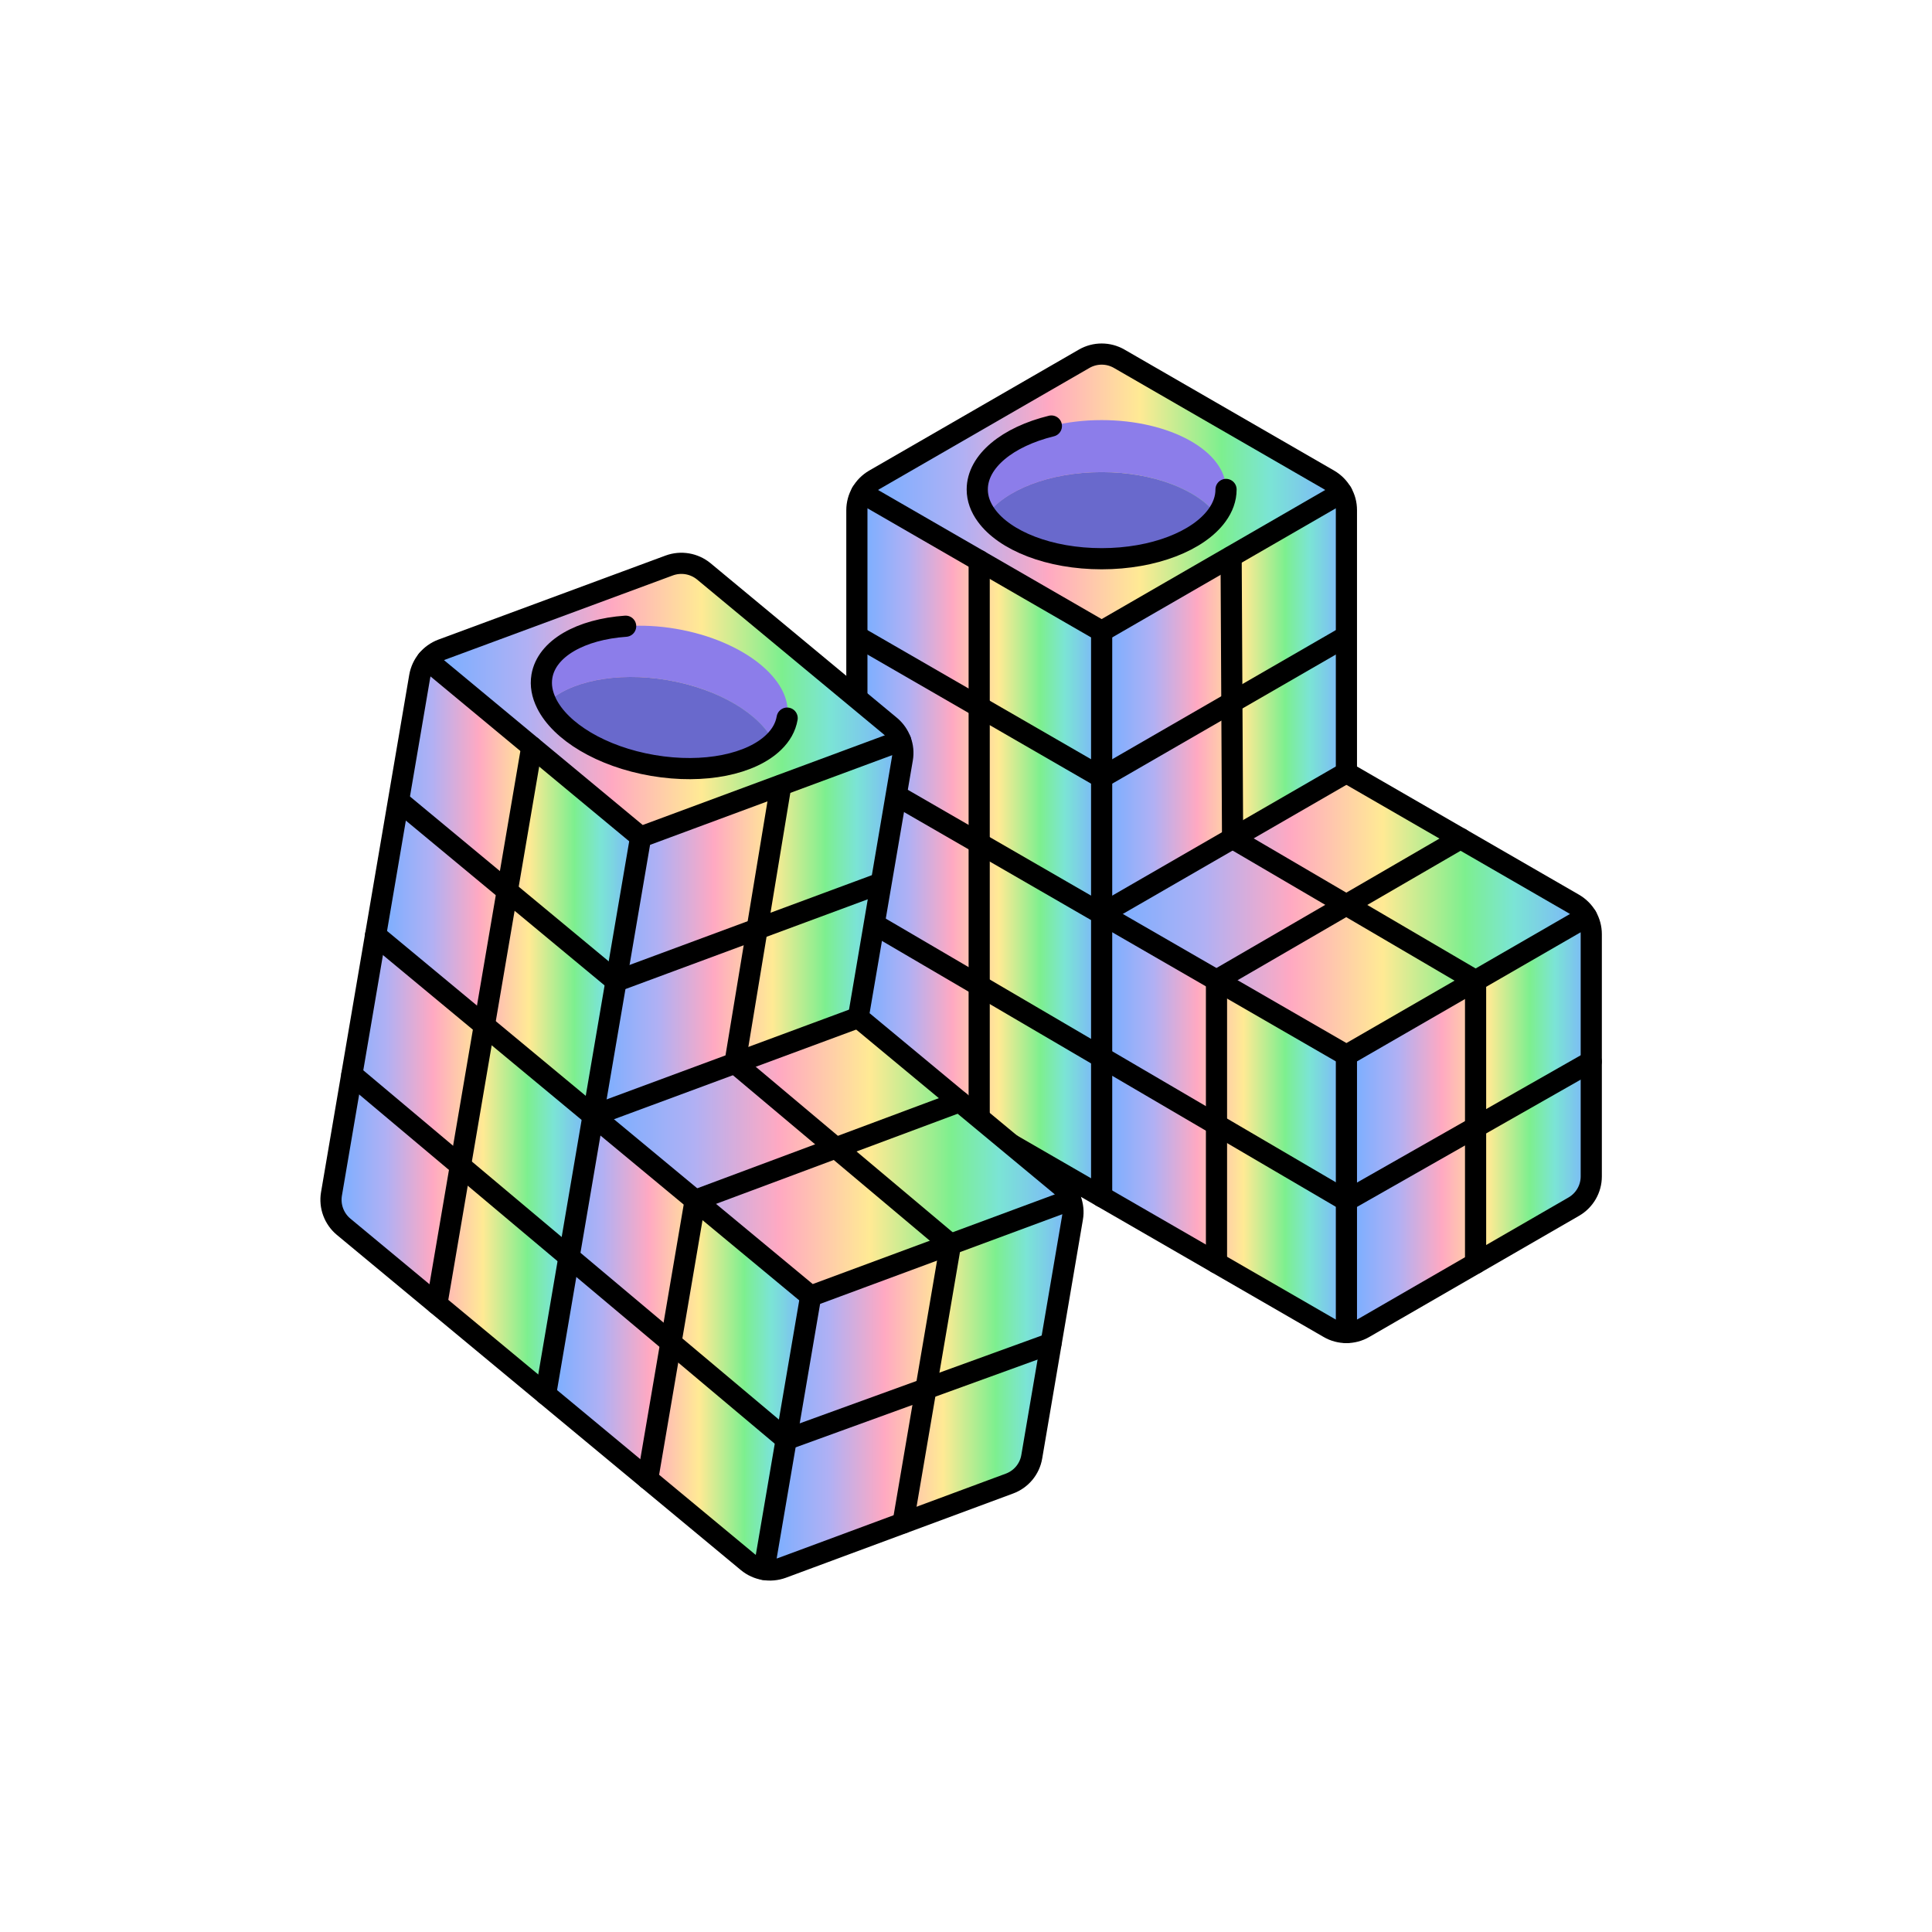
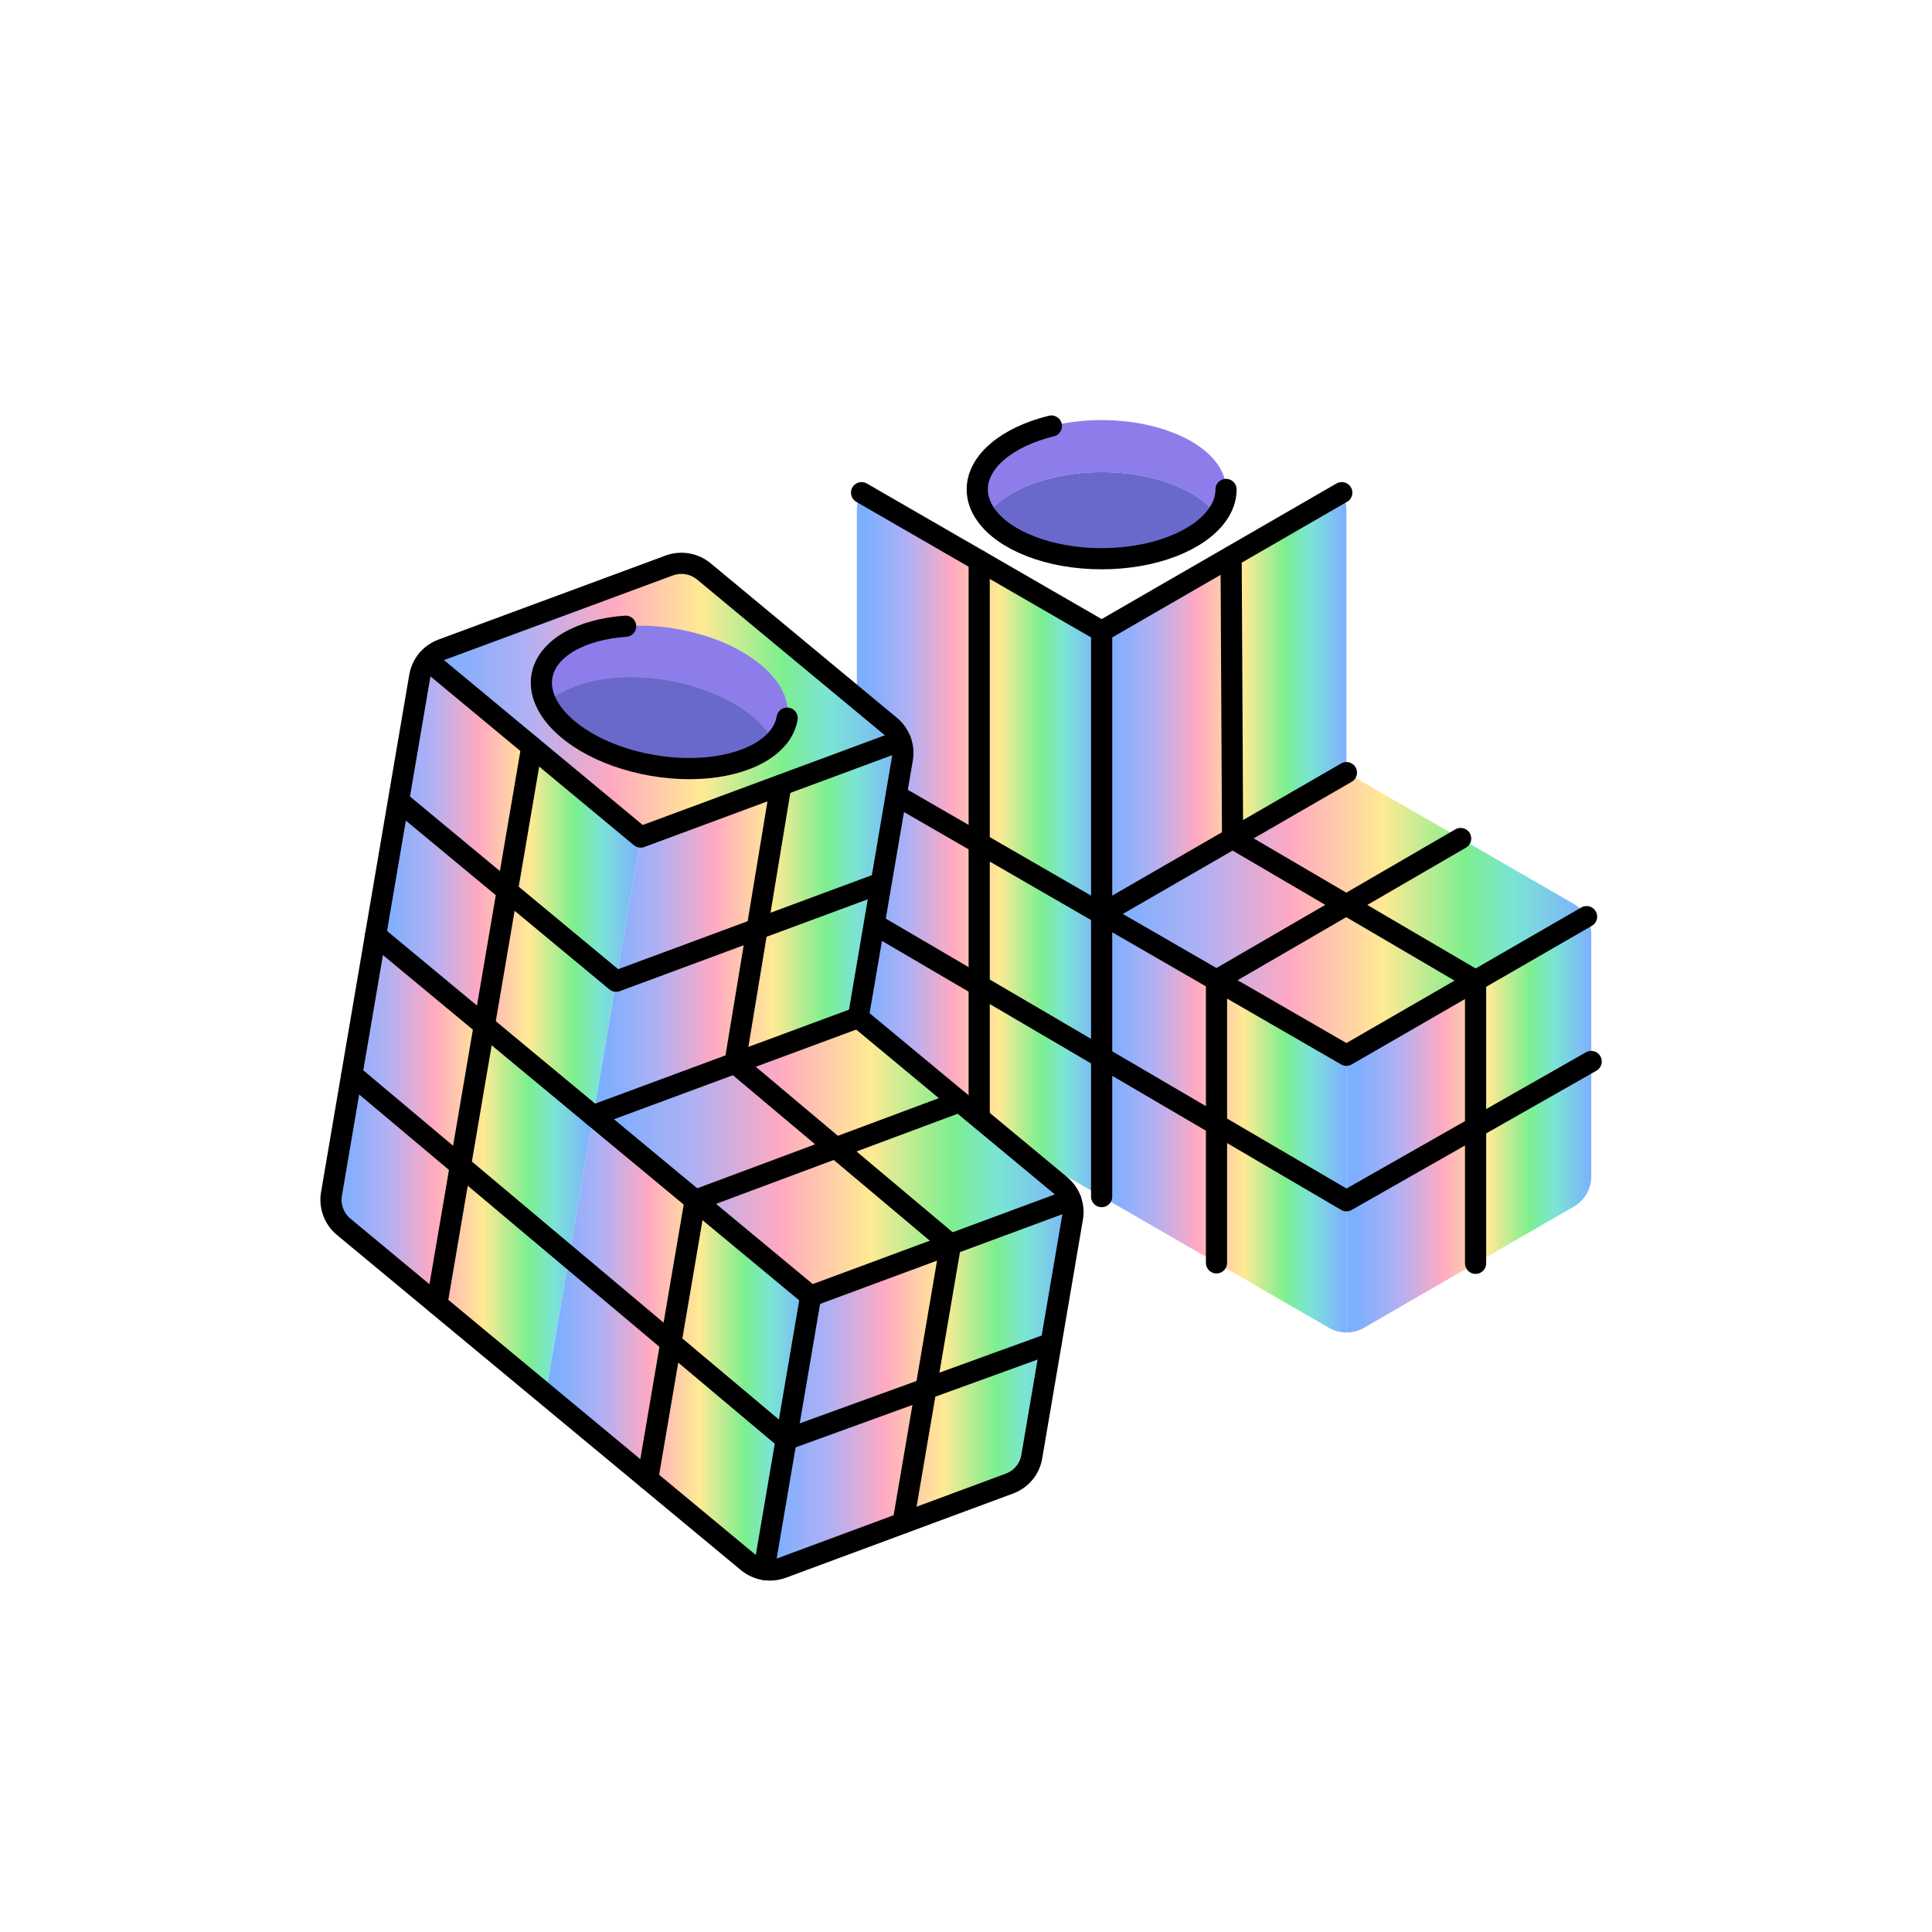
<svg xmlns="http://www.w3.org/2000/svg" width="251" height="251" viewBox="0 0 251 251" fill="none">
  <path d="M206.733 121.357V152.837C206.733 154.457 205.863 155.957 204.453 156.767L177.203 172.507C176.493 172.917 175.703 173.117 174.923 173.117V137.097L206.123 119.087C206.513 119.767 206.733 120.547 206.733 121.357Z" fill="url(#paint0_linear_3722_2552)" />
  <path d="M206.123 119.087L174.923 137.097L143.123 118.737L174.923 100.377L204.453 117.427C205.153 117.837 205.733 118.407 206.123 119.087Z" fill="url(#paint1_linear_3722_2552)" />
  <path d="M174.923 137.097V173.117C174.133 173.117 173.353 172.917 172.653 172.507L143.123 155.457V118.737L174.923 137.097Z" fill="url(#paint2_linear_3722_2552)" />
  <path d="M174.923 66.277V100.377L143.123 118.737V82.017L174.313 64.007C174.713 64.677 174.923 65.457 174.923 66.277Z" fill="url(#paint3_linear_3722_2552)" />
-   <path d="M174.313 64.007L143.123 82.017L111.933 64.007C112.323 63.328 112.893 62.748 113.593 62.337L140.853 46.608C142.263 45.797 143.993 45.797 145.403 46.608L172.653 62.337C173.353 62.748 173.923 63.328 174.313 64.007Z" fill="url(#paint4_linear_3722_2552)" />
  <path d="M143.123 118.737V155.457L113.593 138.407C112.193 137.597 111.323 136.097 111.323 134.477V100.377L143.123 118.737Z" fill="url(#paint5_linear_3722_2552)" />
  <path d="M143.123 82.017V118.737L111.323 100.377V66.277C111.323 65.467 111.543 64.687 111.933 64.007L143.123 82.017Z" fill="url(#paint6_linear_3722_2552)" />
  <path d="M111.323 100.377L143.123 118.737L174.923 137.097L206.123 119.087" stroke="black" stroke-width="2.75" stroke-linecap="round" stroke-linejoin="round" />
  <path d="M143.123 82.018V118.738V155.458" stroke="black" stroke-width="2.75" stroke-linecap="round" stroke-linejoin="round" />
  <path d="M174.923 100.377L143.123 118.737" stroke="black" stroke-width="2.75" stroke-linecap="round" stroke-linejoin="round" />
-   <path d="M143.123 155.458L113.593 138.408C112.193 137.598 111.323 136.097 111.323 134.477V66.278C111.323 65.468 111.543 64.688 111.933 64.007C112.323 63.328 112.893 62.748 113.593 62.337L140.853 46.608C142.263 45.797 143.993 45.797 145.403 46.608L172.653 62.337C173.353 62.748 173.923 63.328 174.313 64.007C174.713 64.677 174.923 65.457 174.923 66.278V100.378L204.453 117.428C205.153 117.838 205.733 118.408 206.123 119.088C206.513 119.768 206.733 120.547 206.733 121.357V152.838C206.733 154.458 205.863 155.958 204.453 156.768L177.203 172.507C176.493 172.917 175.703 173.118 174.923 173.118C174.143 173.118 173.353 172.917 172.653 172.507L143.123 155.458Z" stroke="black" stroke-width="2.75" stroke-linecap="round" stroke-linejoin="round" />
  <path d="M111.933 64.007L143.123 82.017L174.313 64.007H174.323" stroke="black" stroke-width="2.75" stroke-linecap="round" stroke-linejoin="round" />
-   <path d="M174.923 137.098V173.118" stroke="black" stroke-width="2.75" stroke-linecap="round" stroke-linejoin="round" />
-   <path d="M111.933 83.007L143.123 101.017L174.313 83.007" stroke="black" stroke-width="2.75" stroke-linecap="round" stroke-linejoin="round" />
  <path d="M158.043 164.068V127.348L189.763 108.938" stroke="black" stroke-width="2.75" stroke-linecap="round" stroke-linejoin="round" />
  <path d="M191.703 164.127V127.407L160.133 108.907L159.943 72.337" stroke="black" stroke-width="2.75" stroke-linecap="round" stroke-linejoin="round" />
  <path d="M127.213 146.278V72.828" stroke="black" stroke-width="2.75" stroke-linecap="round" stroke-linejoin="round" />
  <path d="M111.323 118.737L174.923 155.997L206.723 137.907" stroke="black" stroke-width="2.75" stroke-linecap="round" stroke-linejoin="round" />
  <path d="M159.283 63.548V63.588C159.283 64.788 158.863 65.918 158.103 66.958C155.713 63.668 149.913 61.338 143.123 61.338C136.333 61.338 130.533 63.668 128.143 66.958C127.383 65.918 126.963 64.788 126.963 63.588C126.963 59.908 130.923 56.738 136.593 55.348H136.633C138.623 54.848 140.813 54.578 143.123 54.578C152.033 54.578 159.253 58.598 159.283 63.548Z" fill="#8C7DEA" />
  <path d="M158.104 66.958C155.714 70.258 149.914 72.588 143.124 72.588C136.334 72.588 130.534 70.258 128.144 66.958C130.534 63.668 136.334 61.338 143.124 61.338C149.914 61.338 155.714 63.668 158.104 66.958Z" fill="#6969CC" />
  <path d="M159.283 63.588C159.283 64.788 158.863 65.918 158.103 66.958C155.713 70.258 149.913 72.588 143.123 72.588C136.333 72.588 130.533 70.258 128.143 66.958C127.383 65.918 126.963 64.788 126.963 63.588C126.963 59.908 130.923 56.738 136.593 55.348" stroke="black" stroke-width="2.75" stroke-linecap="round" stroke-linejoin="round" />
  <path d="M139.323 158.217L134.033 189.247C133.763 190.847 132.653 192.177 131.123 192.737L101.613 203.677C100.843 203.957 100.033 204.027 99.263 203.897L105.323 168.387L139.103 155.877C139.373 156.617 139.463 157.417 139.323 158.217Z" fill="url(#paint7_linear_3722_2552)" />
  <path d="M139.103 155.877L105.323 168.387L77.063 144.947L111.493 132.197L137.733 153.967C138.353 154.487 138.833 155.147 139.103 155.887V155.877Z" fill="url(#paint8_linear_3722_2552)" />
  <path d="M105.323 168.387L99.263 203.897C98.483 203.767 97.753 203.437 97.123 202.917L70.883 181.147L77.053 144.947L105.313 168.387H105.323Z" fill="url(#paint9_linear_3722_2552)" />
  <path d="M117.223 98.578C115.813 106.848 111.493 132.168 111.493 132.188L77.063 144.938L83.233 108.738L117.003 96.228C117.283 96.957 117.363 97.758 117.223 98.568V98.578Z" fill="url(#paint10_linear_3722_2552)" />
  <path d="M117.003 96.237L83.233 108.748L55.513 85.748C56.013 85.147 56.673 84.668 57.433 84.377L86.953 73.457C88.483 72.897 90.183 73.188 91.443 74.218L115.663 94.308C116.283 94.828 116.753 95.498 117.023 96.237H117.003Z" fill="url(#paint11_linear_3722_2552)" />
-   <path d="M77.053 144.947L70.883 181.147L44.643 159.377C43.403 158.347 42.793 156.717 43.063 155.117L48.793 121.507L77.053 144.947Z" fill="url(#paint12_linear_3722_2552)" />
+   <path d="M77.053 144.947L70.883 181.147L44.643 159.377C43.403 158.347 42.793 156.717 43.063 155.117L48.793 121.507L77.053 144.947" fill="url(#paint12_linear_3722_2552)" />
  <path d="M83.233 108.747L77.063 144.947L48.803 121.507L54.533 87.897C54.673 87.097 55.013 86.367 55.513 85.757L83.233 108.757V108.747Z" fill="url(#paint13_linear_3722_2552)" />
  <path d="M48.793 121.497L77.053 144.947L105.323 168.387L139.103 155.877" stroke="black" stroke-width="2.75" stroke-linecap="round" stroke-linejoin="round" />
-   <path d="M83.233 108.747L77.053 144.947L70.883 181.147" stroke="black" stroke-width="2.75" stroke-linecap="round" stroke-linejoin="round" />
  <path d="M111.493 132.197L77.053 144.947" stroke="black" stroke-width="2.75" stroke-linecap="round" stroke-linejoin="round" />
  <path d="M70.883 181.147L44.643 159.377C43.403 158.347 42.793 156.717 43.063 155.117L48.793 121.507L54.523 87.897C54.663 87.097 55.003 86.367 55.503 85.757C56.003 85.147 56.663 84.677 57.423 84.387L86.943 73.467C88.473 72.907 90.173 73.197 91.433 74.227L115.653 94.317C116.273 94.837 116.743 95.507 117.013 96.247C117.293 96.977 117.373 97.777 117.233 98.587C115.823 106.857 111.503 132.177 111.503 132.197L137.743 153.967C138.363 154.487 138.843 155.147 139.113 155.887C139.383 156.627 139.473 157.427 139.333 158.227L134.043 189.257C133.773 190.857 132.663 192.187 131.133 192.747L101.623 203.687C100.853 203.967 100.043 204.037 99.273 203.907C98.503 203.777 97.763 203.447 97.133 202.927L70.893 181.157L70.883 181.147Z" stroke="black" stroke-width="2.75" stroke-linecap="round" stroke-linejoin="round" />
  <path d="M55.513 85.747L83.233 108.747L117.003 96.237H117.013" stroke="black" stroke-width="2.75" stroke-linecap="round" stroke-linejoin="round" />
  <path d="M105.323 168.387L99.263 203.897" stroke="black" stroke-width="2.75" stroke-linecap="round" stroke-linejoin="round" />
  <path d="M52.313 104.478L80.043 127.478L113.813 114.968" stroke="black" stroke-width="2.75" stroke-linecap="round" stroke-linejoin="round" />
  <path d="M84.143 192.147L90.313 155.947L124.683 143.127" stroke="black" stroke-width="2.75" stroke-linecap="round" stroke-linejoin="round" />
  <path d="M117.323 197.858L123.493 161.658L95.483 138.118C95.483 138.118 101.223 103.358 101.443 102.038" stroke="black" stroke-width="2.75" stroke-linecap="round" stroke-linejoin="round" />
  <path d="M56.753 169.418L69.093 97.018" stroke="black" stroke-width="2.75" stroke-linecap="round" stroke-linejoin="round" />
  <path d="M45.713 139.598L102.143 187.018L136.533 174.538" stroke="black" stroke-width="2.75" stroke-linecap="round" stroke-linejoin="round" />
  <path d="M102.263 93.257V93.297C102.053 94.478 101.453 95.528 100.523 96.418C98.723 92.778 93.393 89.498 86.703 88.358C80.013 87.218 73.903 88.537 70.993 91.377C70.423 90.228 70.193 89.037 70.393 87.858C71.013 84.228 75.453 81.767 81.273 81.358H81.313C83.353 81.207 85.563 81.308 87.843 81.698C96.623 83.198 103.063 88.368 102.263 93.257Z" fill="#8C7DEA" />
  <path d="M100.533 96.418C97.623 99.267 91.513 100.587 84.823 99.448C78.133 98.308 72.803 95.037 71.003 91.377C73.913 88.537 80.023 87.218 86.713 88.358C93.403 89.498 98.733 92.767 100.533 96.418Z" fill="#6969CC" />
  <path d="M102.263 93.297C102.063 94.477 101.453 95.527 100.533 96.417C97.623 99.267 91.513 100.587 84.823 99.447C78.133 98.307 72.803 95.037 71.003 91.377C70.433 90.227 70.203 89.037 70.403 87.857C71.023 84.227 75.463 81.767 81.283 81.357" stroke="black" stroke-width="2.75" stroke-linecap="round" stroke-linejoin="round" />
  <defs>
    <linearGradient id="paint0_linear_3722_2552" x1="174.923" y1="146.097" x2="206.733" y2="146.097" gradientUnits="userSpaceOnUse">
      <stop offset="0.04" stop-color="#7DAFFF" />
      <stop offset="0.21" stop-color="#B0B0F4" />
      <stop offset="0.39" stop-color="#FFA9C2" />
      <stop offset="0.58" stop-color="#FFEA94" />
      <stop offset="0.75" stop-color="#7DEF8F" />
      <stop offset="0.85" stop-color="#7BE4D5" />
      <stop offset="1" stop-color="#7DAFFF" />
    </linearGradient>
    <linearGradient id="paint1_linear_3722_2552" x1="143.123" y1="118.737" x2="206.123" y2="118.737" gradientUnits="userSpaceOnUse">
      <stop offset="0.04" stop-color="#7DAFFF" />
      <stop offset="0.21" stop-color="#B0B0F4" />
      <stop offset="0.39" stop-color="#FFA9C2" />
      <stop offset="0.58" stop-color="#FFEA94" />
      <stop offset="0.75" stop-color="#7DEF8F" />
      <stop offset="0.85" stop-color="#7BE4D5" />
      <stop offset="1" stop-color="#7DAFFF" />
    </linearGradient>
    <linearGradient id="paint2_linear_3722_2552" x1="143.123" y1="145.927" x2="174.923" y2="145.927" gradientUnits="userSpaceOnUse">
      <stop offset="0.04" stop-color="#7DAFFF" />
      <stop offset="0.21" stop-color="#B0B0F4" />
      <stop offset="0.39" stop-color="#FFA9C2" />
      <stop offset="0.58" stop-color="#FFEA94" />
      <stop offset="0.75" stop-color="#7DEF8F" />
      <stop offset="0.85" stop-color="#7BE4D5" />
      <stop offset="1" stop-color="#7DAFFF" />
    </linearGradient>
    <linearGradient id="paint3_linear_3722_2552" x1="143.123" y1="91.367" x2="174.923" y2="91.367" gradientUnits="userSpaceOnUse">
      <stop offset="0.04" stop-color="#7DAFFF" />
      <stop offset="0.21" stop-color="#B0B0F4" />
      <stop offset="0.39" stop-color="#FFA9C2" />
      <stop offset="0.58" stop-color="#FFEA94" />
      <stop offset="0.75" stop-color="#7DEF8F" />
      <stop offset="0.85" stop-color="#7BE4D5" />
      <stop offset="1" stop-color="#7DAFFF" />
    </linearGradient>
    <linearGradient id="paint4_linear_3722_2552" x1="111.933" y1="64.007" x2="174.313" y2="64.007" gradientUnits="userSpaceOnUse">
      <stop offset="0.04" stop-color="#7DAFFF" />
      <stop offset="0.21" stop-color="#B0B0F4" />
      <stop offset="0.39" stop-color="#FFA9C2" />
      <stop offset="0.58" stop-color="#FFEA94" />
      <stop offset="0.75" stop-color="#7DEF8F" />
      <stop offset="0.85" stop-color="#7BE4D5" />
      <stop offset="1" stop-color="#7DAFFF" />
    </linearGradient>
    <linearGradient id="paint5_linear_3722_2552" x1="111.323" y1="127.917" x2="143.123" y2="127.917" gradientUnits="userSpaceOnUse">
      <stop offset="0.04" stop-color="#7DAFFF" />
      <stop offset="0.21" stop-color="#B0B0F4" />
      <stop offset="0.39" stop-color="#FFA9C2" />
      <stop offset="0.58" stop-color="#FFEA94" />
      <stop offset="0.75" stop-color="#7DEF8F" />
      <stop offset="0.85" stop-color="#7BE4D5" />
      <stop offset="1" stop-color="#7DAFFF" />
    </linearGradient>
    <linearGradient id="paint6_linear_3722_2552" x1="111.323" y1="91.367" x2="143.123" y2="91.367" gradientUnits="userSpaceOnUse">
      <stop offset="0.04" stop-color="#7DAFFF" />
      <stop offset="0.21" stop-color="#B0B0F4" />
      <stop offset="0.39" stop-color="#FFA9C2" />
      <stop offset="0.58" stop-color="#FFEA94" />
      <stop offset="0.75" stop-color="#7DEF8F" />
      <stop offset="0.85" stop-color="#7BE4D5" />
      <stop offset="1" stop-color="#7DAFFF" />
    </linearGradient>
    <linearGradient id="paint7_linear_3722_2552" x1="99.263" y1="179.917" x2="139.383" y2="179.917" gradientUnits="userSpaceOnUse">
      <stop offset="0.04" stop-color="#7DAFFF" />
      <stop offset="0.21" stop-color="#B0B0F4" />
      <stop offset="0.39" stop-color="#FFA9C2" />
      <stop offset="0.58" stop-color="#FFEA94" />
      <stop offset="0.75" stop-color="#7DEF8F" />
      <stop offset="0.85" stop-color="#7BE4D5" />
      <stop offset="1" stop-color="#7DAFFF" />
    </linearGradient>
    <linearGradient id="paint8_linear_3722_2552" x1="77.053" y1="150.287" x2="139.103" y2="150.287" gradientUnits="userSpaceOnUse">
      <stop offset="0.04" stop-color="#7DAFFF" />
      <stop offset="0.21" stop-color="#B0B0F4" />
      <stop offset="0.39" stop-color="#FFA9C2" />
      <stop offset="0.58" stop-color="#FFEA94" />
      <stop offset="0.75" stop-color="#7DEF8F" />
      <stop offset="0.85" stop-color="#7BE4D5" />
      <stop offset="1" stop-color="#7DAFFF" />
    </linearGradient>
    <linearGradient id="paint9_linear_3722_2552" x1="70.883" y1="174.417" x2="105.323" y2="174.417" gradientUnits="userSpaceOnUse">
      <stop offset="0.04" stop-color="#7DAFFF" />
      <stop offset="0.21" stop-color="#B0B0F4" />
      <stop offset="0.39" stop-color="#FFA9C2" />
      <stop offset="0.58" stop-color="#FFEA94" />
      <stop offset="0.75" stop-color="#7DEF8F" />
      <stop offset="0.85" stop-color="#7BE4D5" />
      <stop offset="1" stop-color="#7DAFFF" />
    </linearGradient>
    <linearGradient id="paint10_linear_3722_2552" x1="77.053" y1="120.588" x2="117.293" y2="120.588" gradientUnits="userSpaceOnUse">
      <stop offset="0.04" stop-color="#7DAFFF" />
      <stop offset="0.21" stop-color="#B0B0F4" />
      <stop offset="0.39" stop-color="#FFA9C2" />
      <stop offset="0.58" stop-color="#FFEA94" />
      <stop offset="0.75" stop-color="#7DEF8F" />
      <stop offset="0.85" stop-color="#7BE4D5" />
      <stop offset="1" stop-color="#7DAFFF" />
    </linearGradient>
    <linearGradient id="paint11_linear_3722_2552" x1="55.513" y1="90.968" x2="117.003" y2="90.968" gradientUnits="userSpaceOnUse">
      <stop offset="0.04" stop-color="#7DAFFF" />
      <stop offset="0.21" stop-color="#B0B0F4" />
      <stop offset="0.39" stop-color="#FFA9C2" />
      <stop offset="0.58" stop-color="#FFEA94" />
      <stop offset="0.75" stop-color="#7DEF8F" />
      <stop offset="0.85" stop-color="#7BE4D5" />
      <stop offset="1" stop-color="#7DAFFF" />
    </linearGradient>
    <linearGradient id="paint12_linear_3722_2552" x1="43.003" y1="151.317" x2="77.053" y2="151.317" gradientUnits="userSpaceOnUse">
      <stop offset="0.04" stop-color="#7DAFFF" />
      <stop offset="0.21" stop-color="#B0B0F4" />
      <stop offset="0.39" stop-color="#FFA9C2" />
      <stop offset="0.58" stop-color="#FFEA94" />
      <stop offset="0.75" stop-color="#7DEF8F" />
      <stop offset="0.85" stop-color="#7BE4D5" />
      <stop offset="1" stop-color="#7DAFFF" />
    </linearGradient>
    <linearGradient id="paint13_linear_3722_2552" x1="48.793" y1="115.347" x2="83.233" y2="115.347" gradientUnits="userSpaceOnUse">
      <stop offset="0.04" stop-color="#7DAFFF" />
      <stop offset="0.21" stop-color="#B0B0F4" />
      <stop offset="0.39" stop-color="#FFA9C2" />
      <stop offset="0.58" stop-color="#FFEA94" />
      <stop offset="0.75" stop-color="#7DEF8F" />
      <stop offset="0.85" stop-color="#7BE4D5" />
      <stop offset="1" stop-color="#7DAFFF" />
    </linearGradient>
  </defs>
</svg>